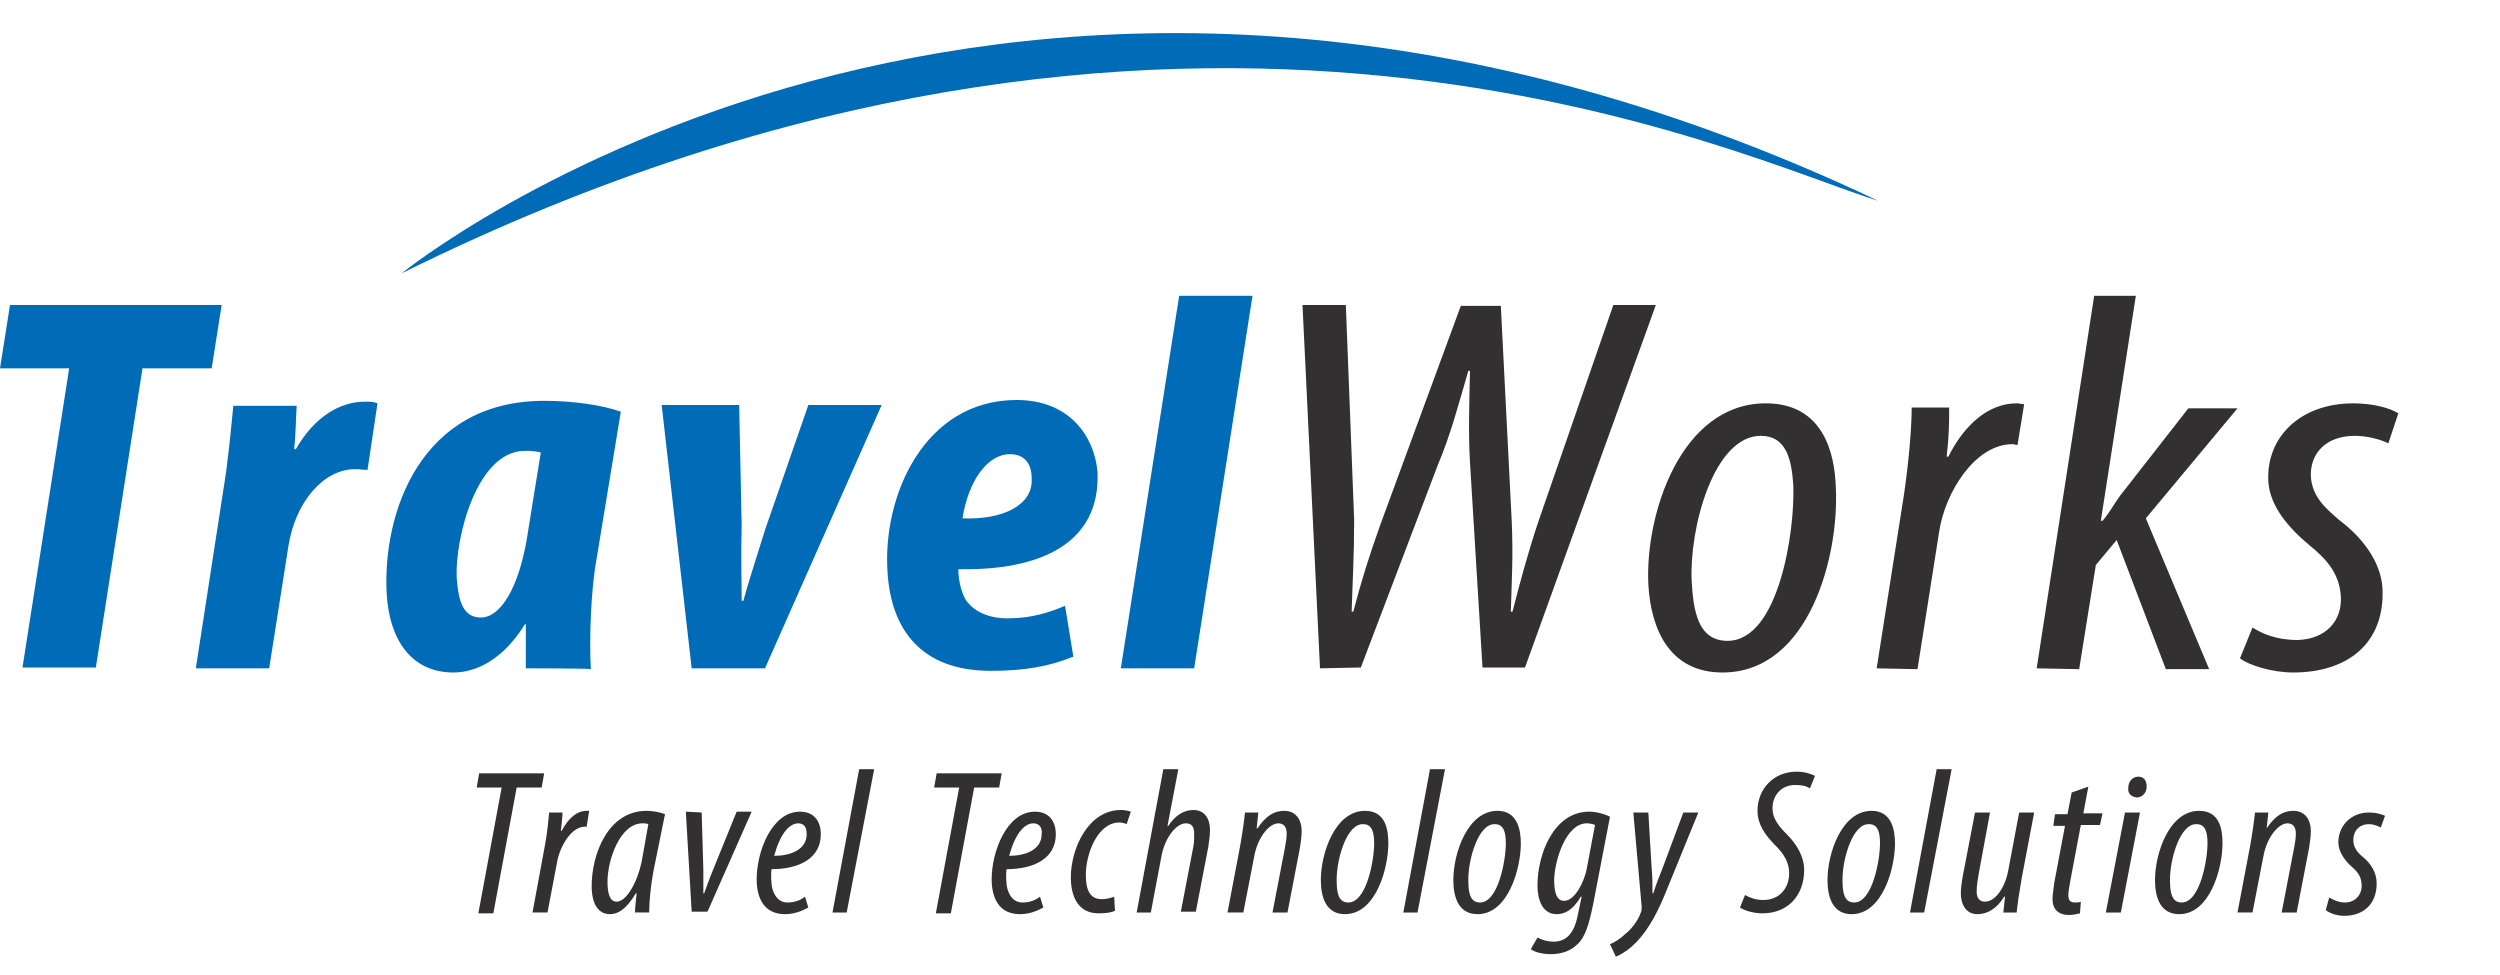
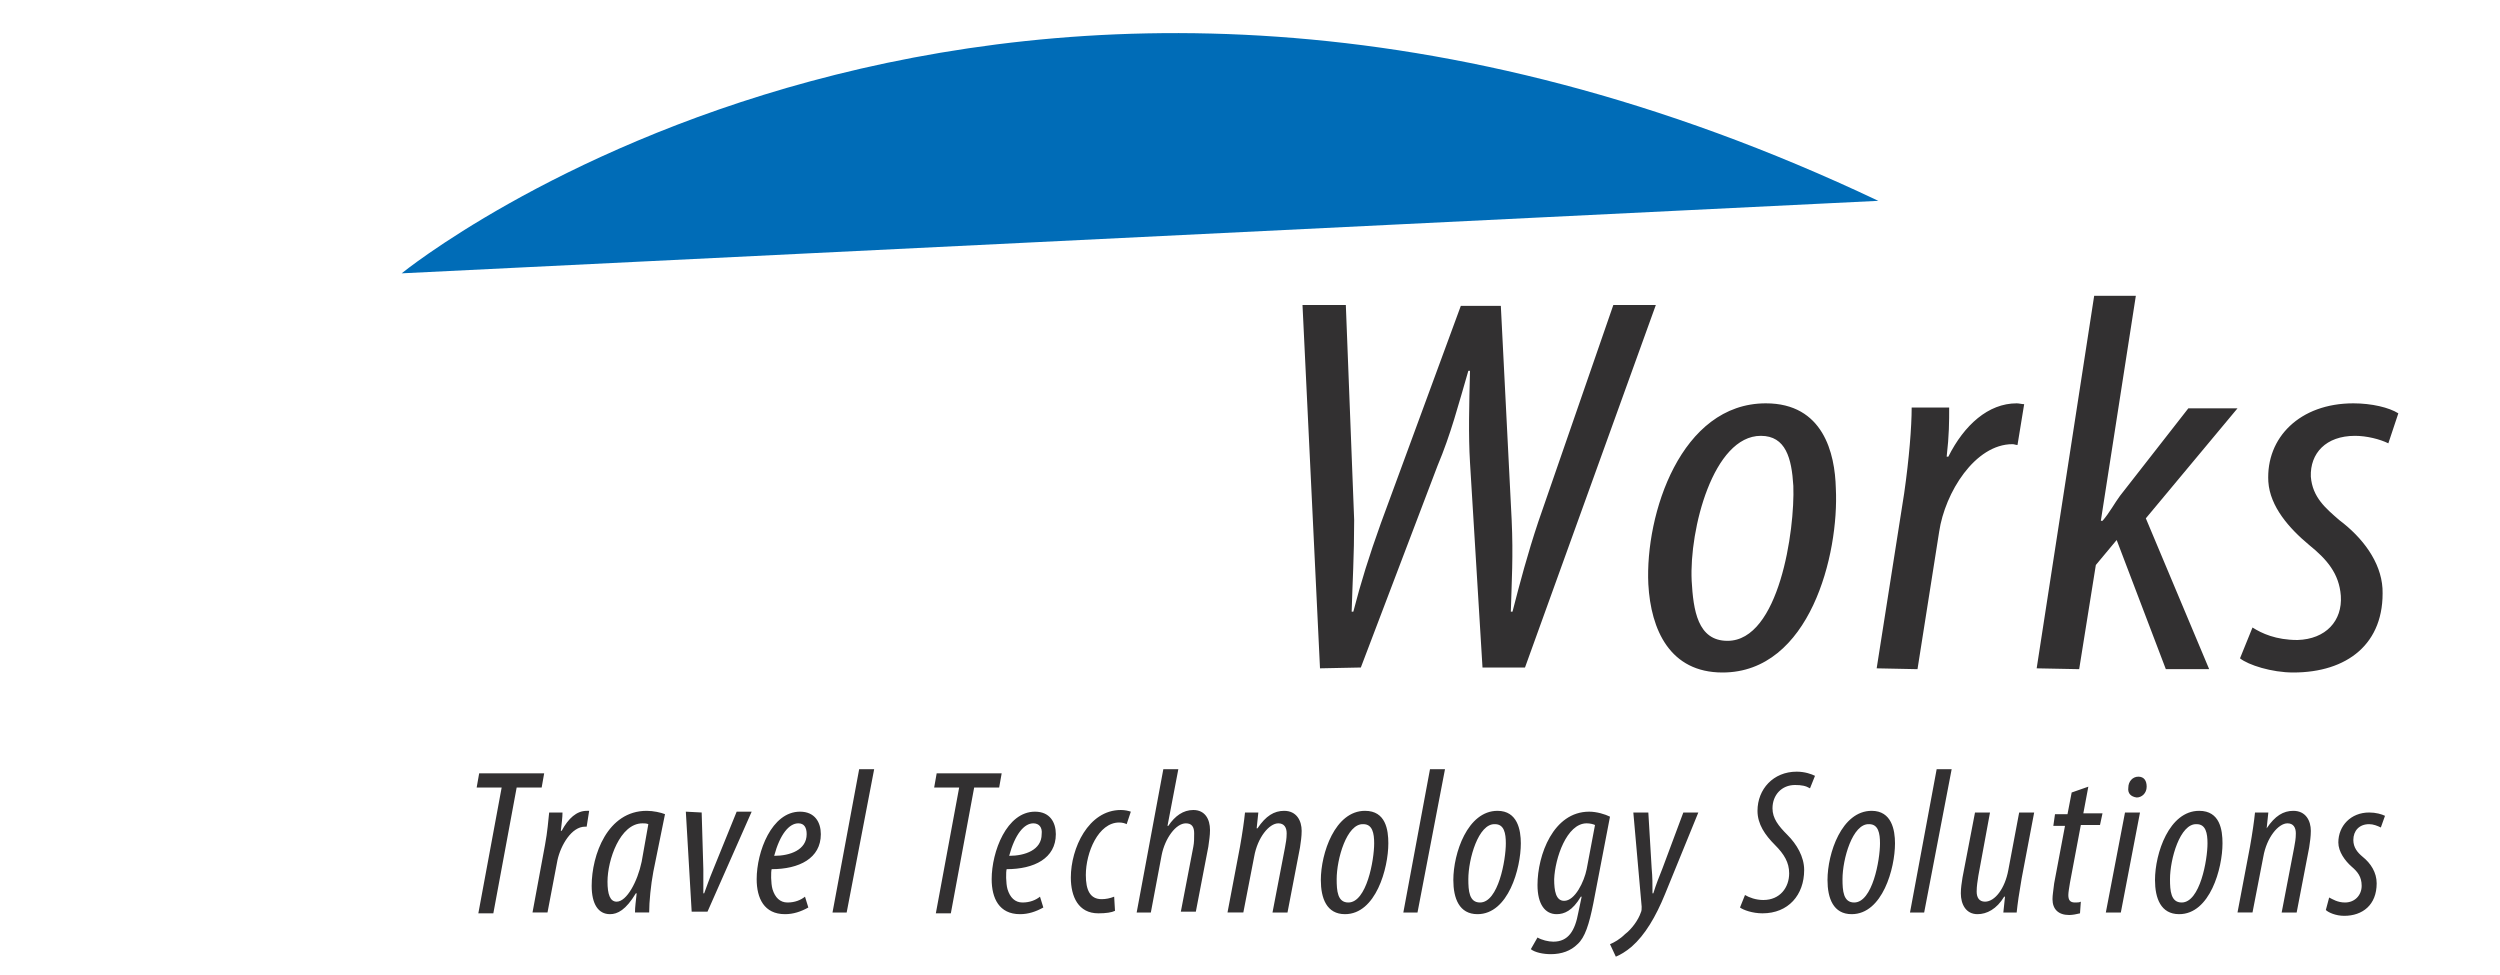
<svg xmlns="http://www.w3.org/2000/svg" version="1.1" id="Layer_1" x="0px" y="0px" viewBox="0 0 300 117" style="enable-background:new 0 0 300 117;" xml:space="preserve">
  <style type="text/css">
	.st0{fill:#006CB7;}
	.st1{fill:#323031;}
</style>
-   <path class="st0" d="M8.3,44.2H0l1.2-7.6h25.4l-1.2,7.6h-8.3l-5.6,35.9H2.7L8.3,44.2z M23.5,80.2l3.3-21.4c0.6-3.6,0.9-7.2,1.2-10.1  h7.6c-0.1,1.6-0.1,3.3-0.3,5.2h0.2c2.3-4,5.4-5.7,8.3-5.7c0.6,0,1,0,1.5,0.2l-1.2,8c-0.3,0-1-0.1-1.5-0.1c-3.8,0-7.2,4-8,9.3  l-2.3,14.6H23.5C23.5,80.1,23.5,80.2,23.5,80.2z M63.1,80.2v-5.3H63c-2.6,4.2-5.8,5.8-8.6,5.8c-5,0-7.7-3.9-8-9.5  c-0.5-9.6,4-23.1,18.9-23.1c3.5,0,6.9,0.5,9.2,1.3L71.6,67c-0.7,3.7-0.9,9.8-0.7,13.3C70.8,80.2,63.1,80.2,63.1,80.2z M64.9,54.3  c-0.7-0.2-1.4-0.2-1.9-0.2c-5.8,0-8.4,10.5-8.2,15.2c0.2,2.7,0.7,4.8,2.9,4.8c2.4,0,4.5-3.6,5.5-9.3C63.2,64.7,64.9,54.3,64.9,54.3z   M88.7,48.6L89,63.1c-0.1,4.4,0,6,0,9h0.2c0.8-2.9,1.4-4.6,2.6-8.5l5.2-15h8.8l-14,31.6H83l-3.6-31.6H88.7L88.7,48.6z M128.8,78.8  c-3,1.2-5.9,1.7-9.9,1.7c-8.5,0-12-5.1-12.4-11.9C105.9,59.5,110.9,48,122,48c6.3,0,9.3,4.3,9.7,8.6c0.4,8.7-7,11.9-16.7,11.7  c0,0.9,0.2,2.5,0.9,3.7c0.9,1.3,2.6,2.2,5,2.2c2.9,0,5-0.7,6.9-1.5C127.8,72.6,128.8,78.8,128.8,78.8z M121.2,54.5  c-2.7,0-5,3.2-5.7,7.7c4.7,0.2,8.5-1.5,8.3-4.8C123.8,55.6,122.9,54.5,121.2,54.5z M134.5,80.2l7-44.7h8.8l-7,44.7H134.5z" />
  <path class="st1" d="M158.4,80.2l-2.1-43.6h5.2l1,25.8c0,4.4-0.2,7.4-0.3,11h0.2c0.9-3.5,1.9-6.7,3.3-10.6l9.6-26.1h4.8l1.3,25.7  c0.2,4.3,0,7.4-0.1,11h0.2c0.9-3.5,1.8-6.9,3.1-10.8l9-26h5.1L183,80.1h-5.1l-1.5-24.6c-0.2-3.3-0.1-6.9,0-11h-0.2  c-1.2,4.1-2.1,7.6-3.7,11.4l-9.2,24.2L158.4,80.2L158.4,80.2z M220.3,58.6c0.4,7.9-3.1,22.1-13.6,22.1c-6.3,0-8.6-5.1-8.9-10.6  c-0.4-8.4,3.9-21.7,14.1-21.7C218.8,48.4,220.2,54.4,220.3,58.6z M203,69.7c0.2,3.5,0.7,7.2,4.3,7.2c6.2,0,8.1-13.3,7.9-18.6  c-0.2-3.3-0.9-6-3.9-6C205.6,52.3,202.7,63.5,203,69.7z M225.2,80.2l3.3-21c0.6-4.2,0.9-8,0.9-10.3h4.5c0,1.7,0,3.3-0.3,5.9h0.2  c1.9-3.8,4.8-6.4,8.2-6.4c0.3,0,0.6,0.1,0.9,0.1l-0.8,4.9c-0.2,0-0.4-0.1-0.6-0.1c-4.5,0-8.1,5.8-8.8,10.5l-2.6,16.5L225.2,80.2  L225.2,80.2z M244.4,80.2l6.9-44.7h5l-4.2,27h0.2c0.8-0.9,1.5-2.2,2.1-3l8.2-10.5h5.9l-11,13.2l7.6,18.1h-5.2L254,64.8l-2.5,3  l-2,12.5L244.4,80.2L244.4,80.2L244.4,80.2z M270.3,75.3c1.1,0.7,2.8,1.5,5.4,1.5c3.4-0.1,5.4-2.3,5.2-5.3c-0.2-2.7-1.7-4.4-3.8-6.1  c-2.4-2-4.7-4.6-4.9-7.6c-0.3-5.3,3.8-9.4,10.2-9.4c2.2,0,4.3,0.5,5.4,1.2l-1.2,3.6c-1-0.5-2.6-0.9-4-0.9c-3.5,0-5.4,2.1-5.3,4.9  c0.2,2.5,1.8,3.8,3.4,5.2c2.8,2.1,5,5,5.2,8.2c0.3,6.7-4.3,10.1-10.7,10.1c-2.6,0-5.4-0.9-6.4-1.7L270.3,75.3L270.3,75.3z   M60.2,94.5h-3l0.3-1.7h7.8L65,94.5h-3l-2.8,15.1h-1.8L60.2,94.5z M63.9,109.5l1.5-8.1c0.3-1.6,0.4-3,0.5-3.9h1.6  c0,0.6-0.1,1.3-0.2,2.2h0.1c0.8-1.5,1.8-2.4,3-2.4c0.1,0,0.2,0,0.3,0l-0.3,1.9c-0.1,0-0.2,0-0.2,0c-1.6,0-2.9,2.2-3.3,4l-1.2,6.3  H63.9L63.9,109.5z M76.2,109.5c0-0.7,0.1-1.3,0.2-2.3h-0.1c-1.2,2-2.2,2.5-3.1,2.5c-1.4,0-2.2-1.2-2.2-3.4c0-3.7,1.9-9,6.6-9  c0.8,0,1.7,0.2,2.2,0.4l-1.4,6.9c-0.3,1.6-0.5,3.6-0.5,4.9H76.2L76.2,109.5z M77.8,98.9c-0.2-0.1-0.5-0.1-0.7-0.1  c-2.7,0-4.2,4.4-4.2,7c0,1.5,0.3,2.4,1.1,2.4c1.2,0,2.5-2.4,3-4.8L77.8,98.9z M84.2,97.5l0.2,6.8c0,1.3,0,2.1,0,2.9h0.1  c0.3-0.8,0.6-1.7,1.1-2.9l2.8-6.9h1.8l-5.3,12H83l-0.7-12L84.2,97.5L84.2,97.5z M97,108.9c-0.9,0.5-1.8,0.8-2.8,0.8  c-2.5,0-3.4-1.9-3.4-4.2c0-3.3,1.8-8.1,5.2-8.1c1.8,0,2.5,1.3,2.5,2.7c0,2.9-2.6,4.2-5.9,4.2c-0.1,0.3-0.1,1.7,0.1,2.4  c0.3,1,0.9,1.6,1.8,1.6s1.6-0.3,2.1-0.7L97,108.9z M95.8,98.8c-1.1,0-2.2,1.3-2.9,3.9c1.9,0,3.9-0.7,3.9-2.6  C96.8,99.3,96.5,98.8,95.8,98.8z M99.9,109.5l3.2-17.2h1.8l-3.3,17.2H99.9z M115.1,94.5h-3l0.3-1.7h7.8l-0.3,1.7h-3l-2.8,15.1h-1.8  L115.1,94.5z M125.2,108.9c-0.9,0.5-1.8,0.8-2.8,0.8c-2.5,0-3.4-1.9-3.4-4.2c0-3.3,1.8-8.1,5.2-8.1c1.8,0,2.5,1.3,2.5,2.7  c0,2.9-2.6,4.2-5.9,4.2c-0.1,0.3-0.1,1.7,0.1,2.4c0.3,1,0.9,1.6,1.8,1.6s1.6-0.3,2.1-0.7L125.2,108.9z M124,98.8  c-1.1,0-2.2,1.3-2.9,3.9c1.9,0,3.9-0.7,3.9-2.6C125.1,99.3,124.7,98.8,124,98.8z M133.8,109.3c-0.4,0.2-1.1,0.3-2,0.3  c-2.4,0-3.3-2-3.3-4.3c0-3.5,2.1-8.1,6-8.1c0.5,0,0.9,0.1,1.2,0.2l-0.5,1.5c-0.2-0.1-0.5-0.2-0.9-0.2c-2.5,0-4,3.6-4,6.3  c0,1.8,0.5,2.9,1.9,2.9c0.5,0,1-0.1,1.5-0.3L133.8,109.3z M136.4,109.5l3.2-17.2h1.8l-1.3,6.8h0.1c0.8-1.2,1.8-1.9,3-1.9  c1.4,0,2,1.1,2,2.4c0,0.7-0.1,1.2-0.2,2l-1.5,7.8h-1.8l1.5-7.8c0.1-0.5,0.1-1,0.1-1.6c0-0.8-0.3-1.2-1-1.2c-1.2,0-2.5,1.8-2.9,3.8  l-1.3,6.9L136.4,109.5L136.4,109.5z M147.3,109.5l1.5-7.9c0.3-1.7,0.5-3.1,0.6-4.1h1.6l-0.2,1.9h0.1c1-1.5,2-2.1,3.2-2.1  c1.5,0,2.1,1.2,2.1,2.4c0,0.7-0.1,1.3-0.2,2l-1.5,7.8h-1.8l1.5-7.8c0.1-0.6,0.2-1,0.2-1.7s-0.3-1.2-1-1.2c-1.1,0-2.5,1.7-2.9,4  l-1.3,6.7L147.3,109.5L147.3,109.5z M166.6,101.2c0,3-1.5,8.5-5.2,8.5c-2.2,0-2.9-1.9-2.9-4.1c0-3.2,1.7-8.3,5.3-8.3  C166.3,97.3,166.6,99.6,166.6,101.2z M160.4,105.5c0,1.4,0.1,2.8,1.4,2.8c2.2,0,3.1-5.1,3.1-7.1c0-1.2-0.2-2.3-1.3-2.3  C161.6,98.8,160.4,103.1,160.4,105.5z M168.4,109.5l3.2-17.2h1.8l-3.3,17.2H168.4z M182.5,101.2c0,3-1.5,8.5-5.2,8.5  c-2.2,0-2.9-1.9-2.9-4.1c0-3.2,1.7-8.3,5.3-8.3C182.1,97.3,182.5,99.6,182.5,101.2z M176.2,105.5c0,1.4,0.1,2.8,1.4,2.8  c2.2,0,3.1-5.1,3.1-7.1c0-1.2-0.2-2.3-1.3-2.3C177.4,98.8,176.2,103.1,176.2,105.5z M184.5,112.5c0.5,0.3,1.3,0.5,1.9,0.5  c1.8,0,2.6-1.3,3-3.5l0.4-1.9h-0.1c-1,1.7-2,2.1-2.9,2.1c-1.4,0-2.3-1.2-2.3-3.5c0-3.6,1.9-8.8,6.2-8.8c0.9,0,1.9,0.3,2.5,0.6  l-2,10.4c-0.5,2.5-1,4.1-1.9,4.9c-0.8,0.8-1.9,1.2-3.2,1.2c-0.9,0-1.9-0.2-2.4-0.6L184.5,112.5z M191.4,99c-0.2-0.1-0.6-0.2-1-0.2  c-2.4,0-3.8,4.2-3.9,6.7c0,1.4,0.2,2.6,1.2,2.6c1.3,0,2.4-2.3,2.7-3.8L191.4,99z M197.8,97.5l0.4,6.7c0.1,1.1,0.1,1.8,0.1,3h0.1  c0.3-1,0.7-2,1.1-3l2.5-6.7h1.8l-4,9.8c-1.1,2.7-2.4,4.9-4,6.3c-0.7,0.6-1.4,1-1.9,1.2l-0.7-1.5c0.5-0.2,1.2-0.6,1.8-1.2  c0.8-0.6,1.6-1.7,1.9-2.6c0.1-0.2,0.1-0.4,0.1-0.7l-1-11.3H197.8L197.8,97.5z M209.4,107.4c0.5,0.3,1.3,0.6,2.2,0.6  c2,0,3.1-1.5,3.1-3.2c0-1.3-0.6-2.3-1.7-3.4c-1.2-1.2-2.1-2.5-2.1-4.1c0-2.6,1.9-4.7,4.7-4.7c1,0,1.8,0.3,2.2,0.5l-0.6,1.5  c-0.5-0.3-1-0.4-1.8-0.4c-1.6,0-2.7,1.2-2.7,2.8c0,1.2,0.7,2.1,1.8,3.2s2,2.6,2,4.2c0,3-1.9,5.2-5,5.2c-1.2,0-2.3-0.4-2.7-0.7  L209.4,107.4z M227.4,101.2c0,3-1.5,8.5-5.2,8.5c-2.2,0-2.9-1.9-2.9-4.1c0-3.2,1.7-8.3,5.3-8.3C227,97.3,227.4,99.6,227.4,101.2z   M221.1,105.5c0,1.4,0.1,2.8,1.4,2.8c2.2,0,3.1-5.1,3.1-7.1c0-1.2-0.2-2.3-1.3-2.3C222.3,98.8,221.1,103.1,221.1,105.5z   M229.2,109.5l3.2-17.2h1.8l-3.3,17.2H229.2z M244.1,97.5l-1.5,7.9c-0.3,1.7-0.5,3.1-0.6,4.1h-1.6l0.2-1.9h-0.1  c-0.9,1.5-2.1,2.1-3.2,2.1c-1.4,0-2-1.2-2-2.5c0-0.7,0.1-1.2,0.2-1.9l1.5-7.8h1.8l-1.4,7.6c-0.1,0.7-0.2,1.2-0.2,1.9  c0,0.7,0.3,1.2,1,1.2c1.2,0,2.4-1.6,2.8-3.8l1.3-6.9L244.1,97.5L244.1,97.5z M250.6,94.4l-0.6,3.2h2.3L252,99h-2.3l-1.3,6.9  c-0.1,0.6-0.2,1.2-0.2,1.5c0,0.6,0.2,0.9,0.8,0.9c0.3,0,0.5,0,0.7-0.1l-0.1,1.4c-0.4,0.1-0.9,0.2-1.3,0.2c-1.3,0-2-0.7-2-1.9  c0-0.5,0.1-1,0.2-1.9l1.3-6.9h-1.4l0.2-1.4h1.5l0.5-2.6L250.6,94.4z M252.7,109.5l2.3-12h1.8l-2.3,12H252.7z M255.4,94.5  c0-0.7,0.5-1.3,1.2-1.3s1,0.5,1,1.2c0,0.8-0.6,1.3-1.2,1.3C255.7,95.6,255.3,95.2,255.4,94.5z M266.7,101.2c0,3-1.5,8.5-5.2,8.5  c-2.2,0-2.9-1.9-2.9-4.1c0-3.2,1.7-8.3,5.3-8.3C266.4,97.3,266.7,99.6,266.7,101.2z M260.4,105.5c0,1.4,0.1,2.8,1.4,2.8  c2.2,0,3.1-5.1,3.1-7.1c0-1.2-0.2-2.3-1.3-2.3C261.6,98.8,260.4,103.1,260.4,105.5z M268.5,109.5l1.5-7.9c0.3-1.7,0.5-3.1,0.6-4.1  h1.6l-0.2,1.9l0,0c1-1.5,2-2.1,3.2-2.1c1.5,0,2.1,1.2,2.1,2.4c0,0.7-0.1,1.3-0.2,2l-1.5,7.8h-1.8l1.5-7.8c0.1-0.6,0.2-1,0.2-1.7  s-0.3-1.2-1-1.2c-1.1,0-2.5,1.7-2.9,4l-1.3,6.7L268.5,109.5L268.5,109.5z M279.5,107.7c0.4,0.2,1,0.6,1.9,0.6c1.2,0,2-0.9,2-2  s-0.5-1.7-1.2-2.3c-0.8-0.7-1.6-1.8-1.6-2.9c0-2,1.5-3.6,3.7-3.6c0.8,0,1.5,0.2,1.9,0.4l-0.5,1.4c-0.4-0.2-0.9-0.4-1.4-0.4  c-1.2,0-1.9,0.8-1.9,1.9c0,0.9,0.5,1.5,1.1,2c1,0.8,1.7,1.9,1.7,3.2c0,2.6-1.7,3.9-3.9,3.9c-1,0-1.9-0.4-2.2-0.7L279.5,107.7z" />
-   <path class="st0" d="M48.2,32.8c0,0,71.9-58.6,177.2-8.7C209.5,19.3,142.4-13.9,48.2,32.8z" />
+   <path class="st0" d="M48.2,32.8c0,0,71.9-58.6,177.2-8.7z" />
</svg>